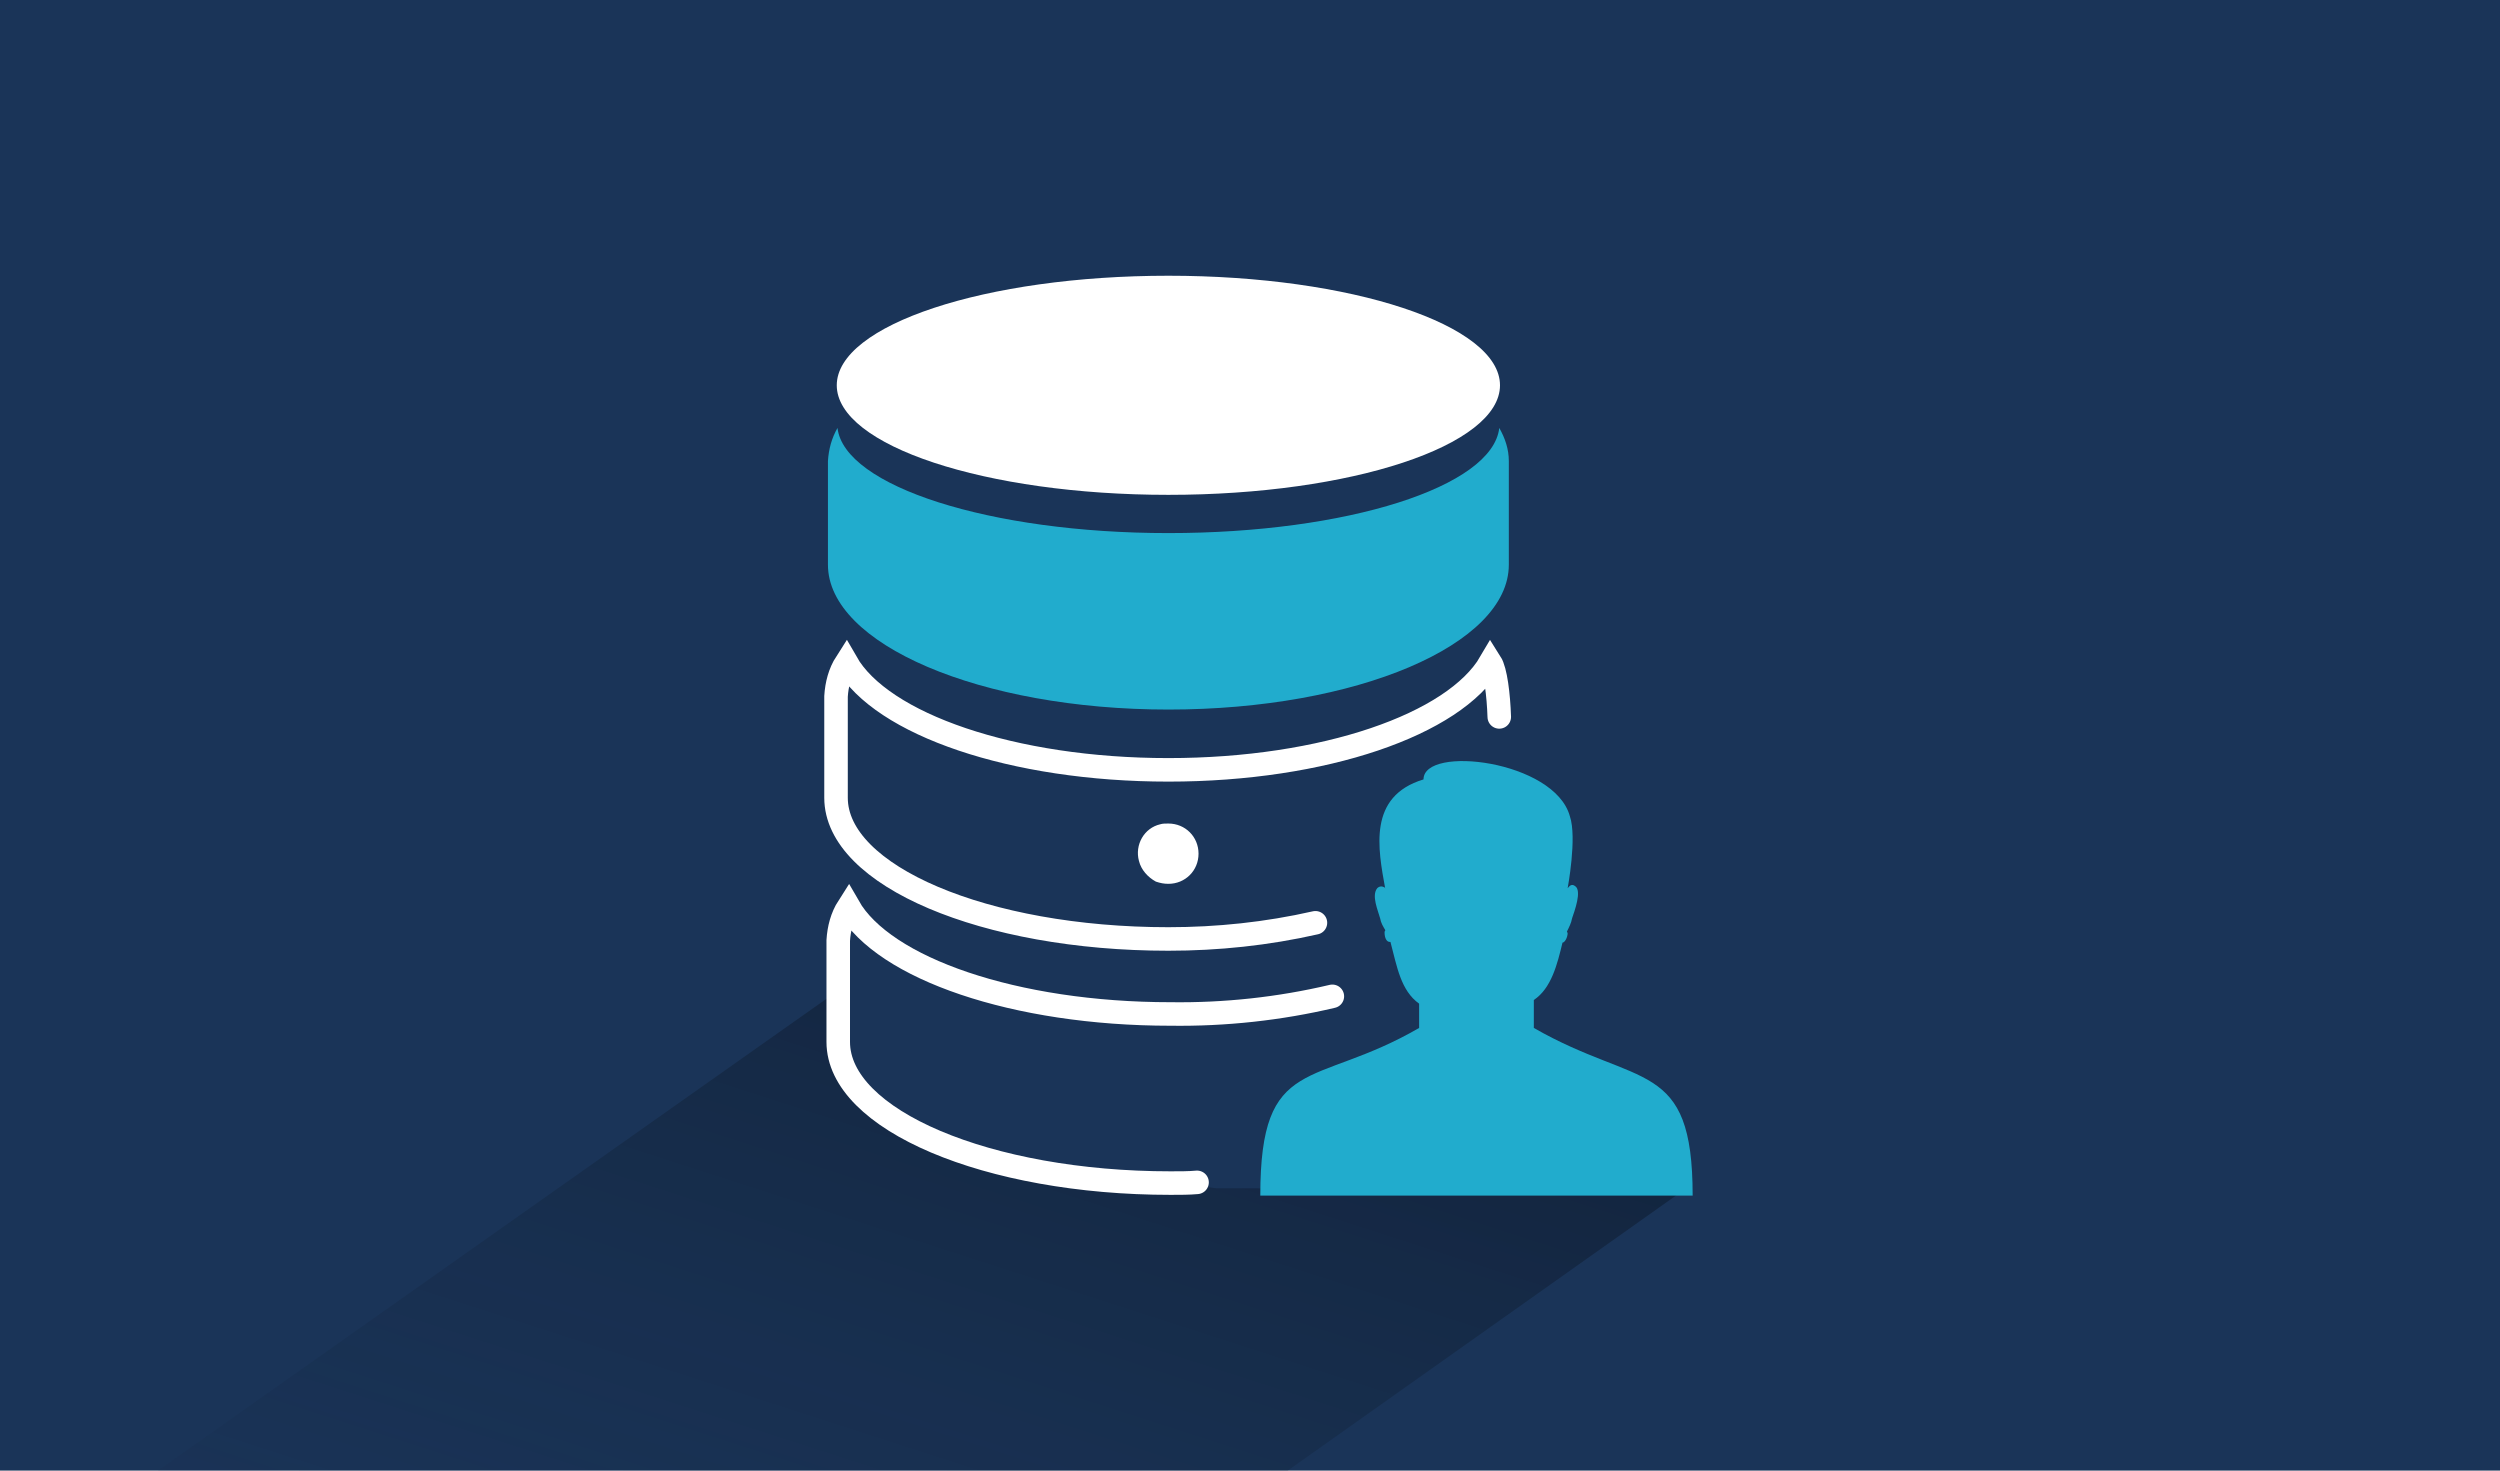
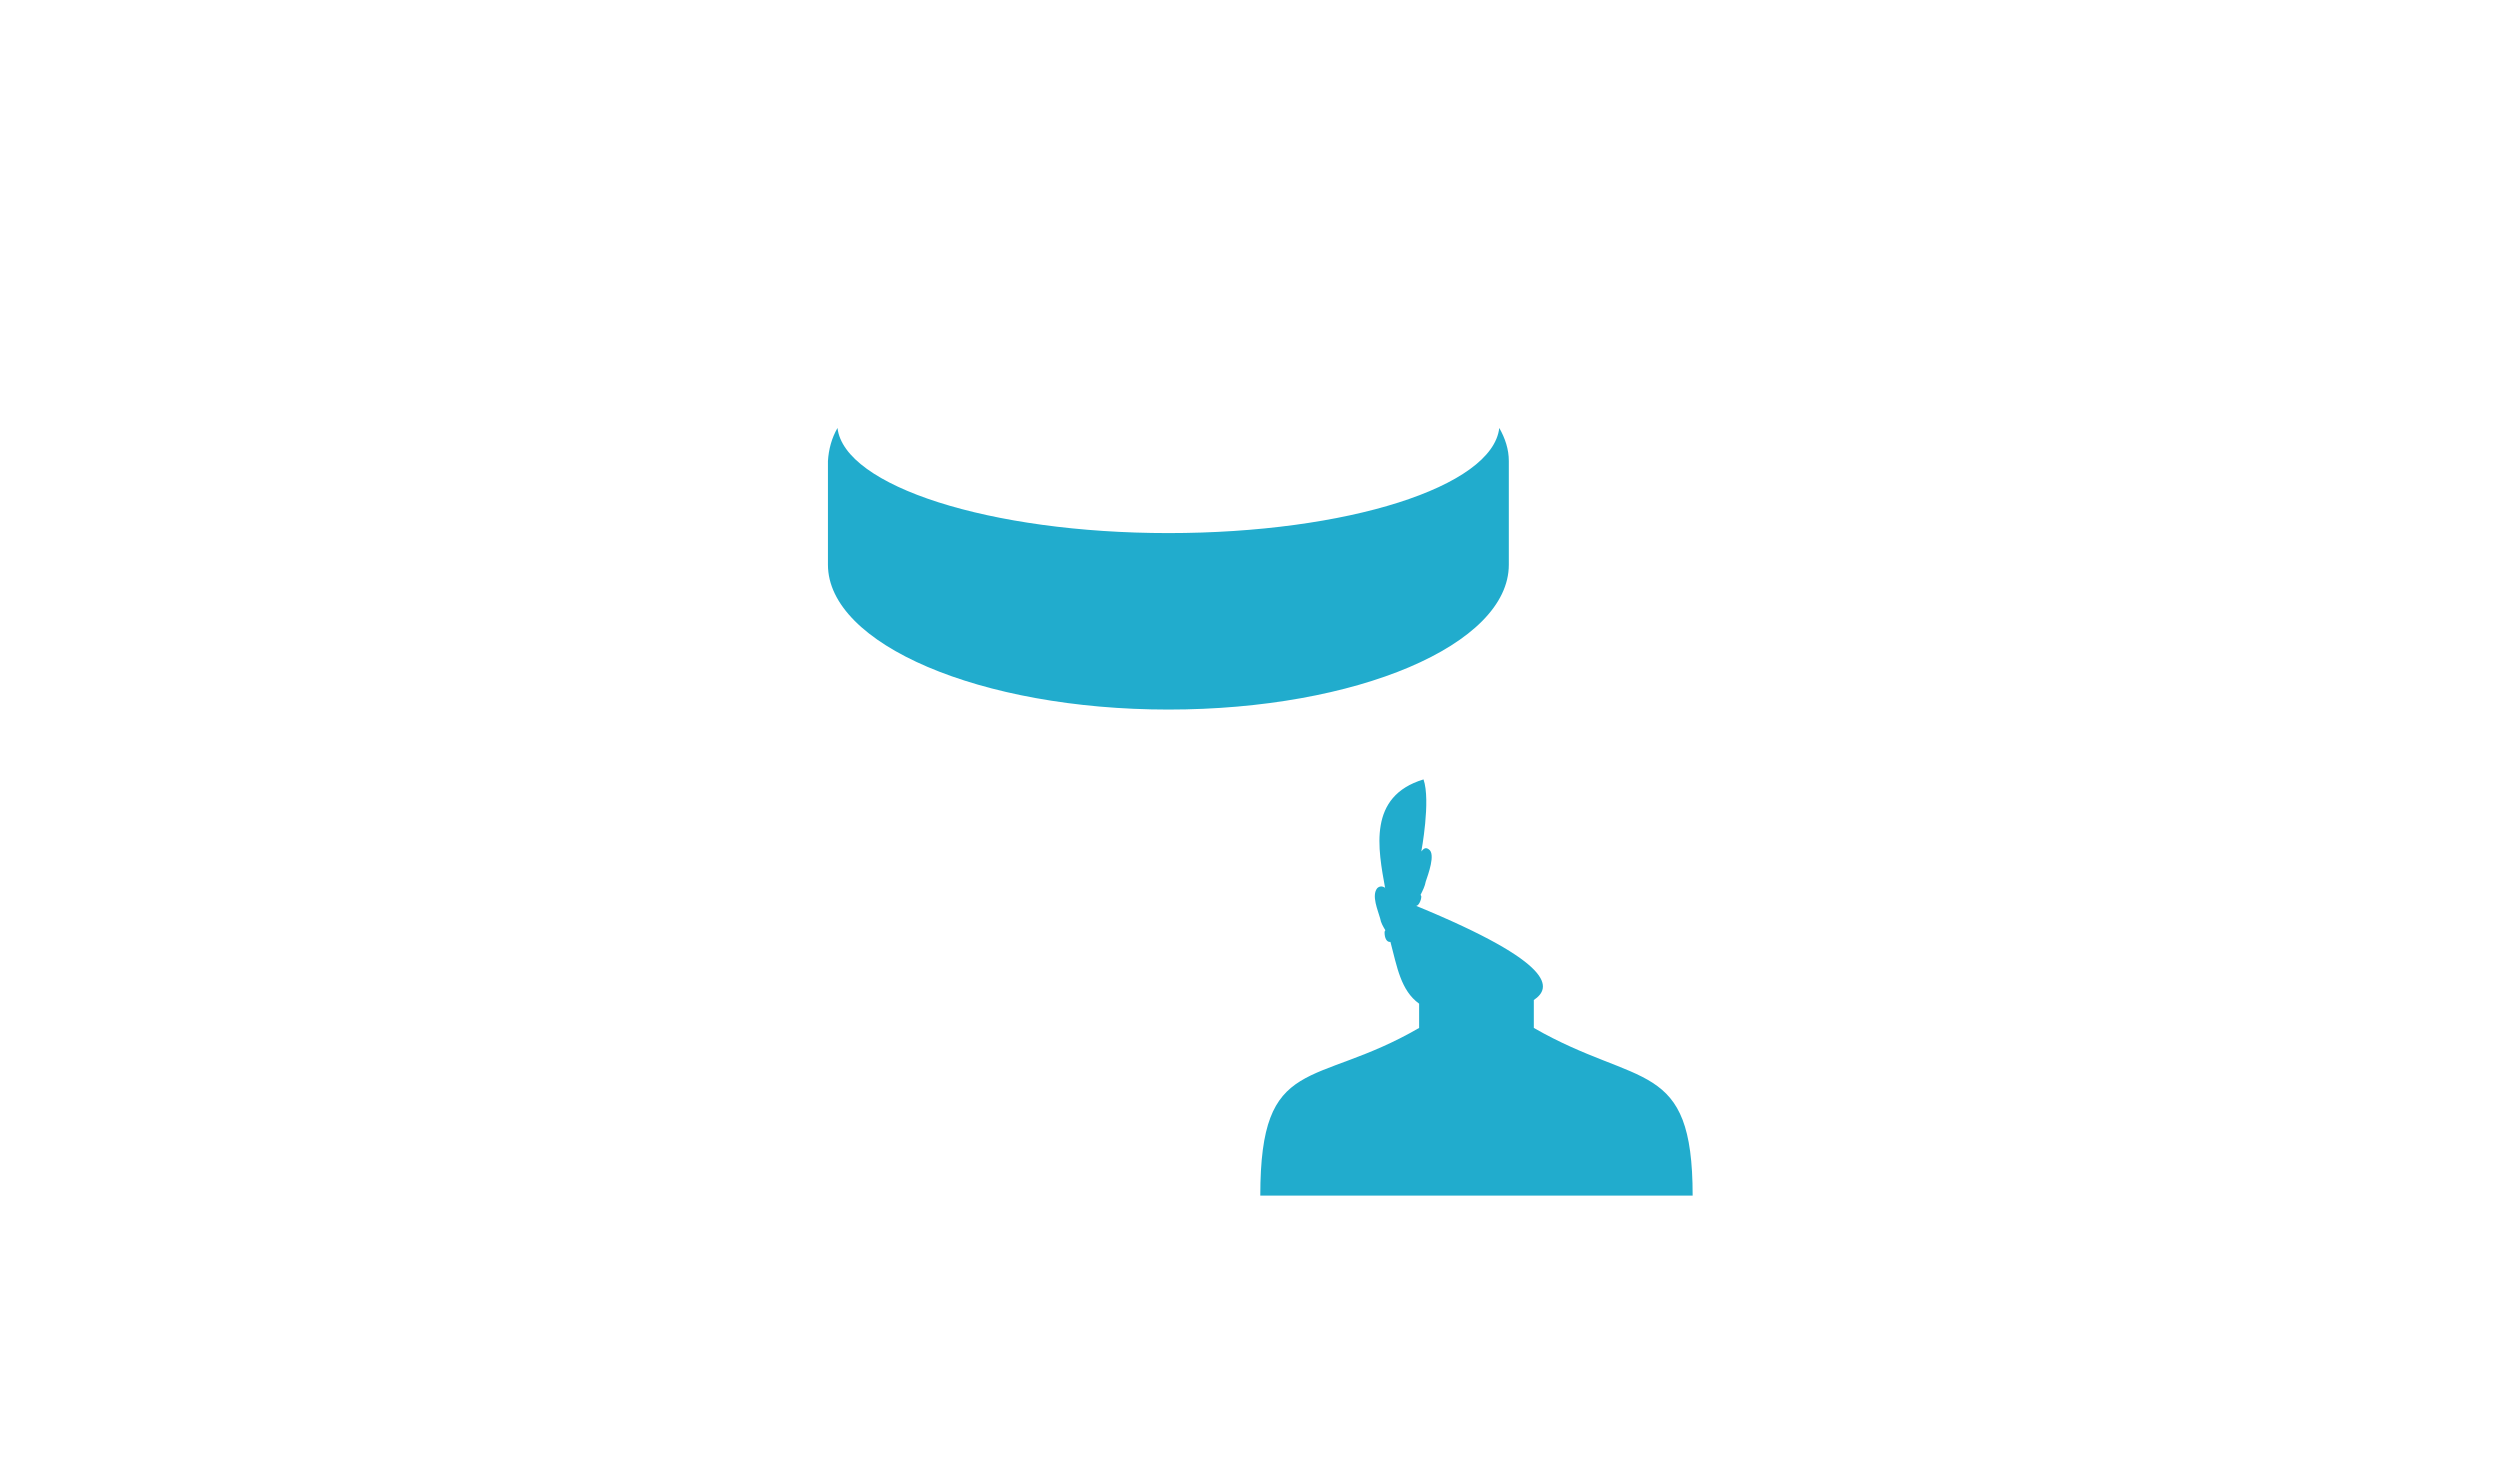
<svg xmlns="http://www.w3.org/2000/svg" xmlns:xlink="http://www.w3.org/1999/xlink" version="1.1" id="Ebene_1" x="0px" y="0px" viewBox="0 0 340 200" style="enable-background:new 0 0 340 200;" xml:space="preserve">
  <style type="text/css">
	.st0{fill:#1A3458;}
	.st1{clip-path:url(#SVGID_00000049216139515098042260000006818380143046202785_);}
	.st2{opacity:0.6;fill:url(#SVGID_00000089547346880343371800000015192584679850086021_);enable-background:new    ;}
	.st3{fill:#21ACCD;}
	.st4{fill:#FFFFFF;}
	.st5{fill-rule:evenodd;clip-rule:evenodd;fill:#21ACCD;}
	.st6{fill:none;stroke:#FFFFFF;stroke-width:3.2;stroke-linecap:round;stroke-miterlimit:10;}
</style>
  <g id="HG_Dunkelblau">
-     <rect class="st0" width="340" height="200" />
-   </g>
+     </g>
  <g id="Cards_Schatten">
    <g>
      <defs>
        <rect id="SVGID_1_" x="0.1" width="340" height="200" />
      </defs>
      <clipPath id="SVGID_00000085246913867776191170000009568032254547140264_">
        <use xlink:href="#SVGID_1_" style="overflow:visible;" />
      </clipPath>
      <g style="clip-path:url(#SVGID_00000085246913867776191170000009568032254547140264_);">
        <linearGradient id="SVGID_00000183933082566901762410000015693610464167077796_" gradientUnits="userSpaceOnUse" x1="8.145" y1="60.146" x2="69.155" y2="263.786" gradientTransform="matrix(1.01 2.000000e-02 -2.000000e-02 -1.03 84.9 338.03)">
          <stop offset="4.000000e-02" style="stop-color:#1A3458;stop-opacity:0" />
          <stop offset="1" style="stop-color:#000000" />
        </linearGradient>
-         <polygon style="opacity:0.6;fill:url(#SVGID_00000183933082566901762410000015693610464167077796_);enable-background:new    ;" points="     130.2,157 165.4,161.6 229.2,161.7 159.6,211 3.9,212.4 113.3,135.2 115.8,147.5    " />
      </g>
    </g>
  </g>
  <g id="Cards">
    <g>
      <path class="st3" d="M158.9,96.5c25.6,0,46.3-8.8,46.3-19.7V62.7c0-1.6-0.5-3.1-1.3-4.5c-0.9,8-20.7,14.3-45,14.3    s-44.1-6.4-45-14.3c-0.8,1.4-1.2,2.9-1.3,4.5v14.1C112.6,87.6,133.3,96.5,158.9,96.5z" />
      <path class="st4" d="M158.9,67.3c24.9,0,45.1-6.7,45.1-14.9s-20.2-14.9-45.1-14.9s-45.1,6.7-45.1,14.9S134,67.3,158.9,67.3z" />
      <path class="st4" d="M154.9,117.1c-0.6-2.2,0.7-4.5,2.9-5c0.3-0.1,0.7-0.1,1.1-0.1c2.3,0,4.1,1.8,4.1,4.1c0,2.3-1.8,4.1-4.1,4.1    c-0.6,0-1.1-0.1-1.7-0.3C156.1,119.3,155.2,118.3,154.9,117.1z" />
-       <path class="st5" d="M208.6,136v3.8c14.3,8.2,21.6,4.1,21.6,22.8h-58.8c0-19.4,7.3-14.5,21.6-22.8v-3.3c-2.5-1.8-3-5-3.9-8.4H189    c-0.4,0-0.7-0.5-0.7-1.3c0-0.2,0.1-0.2,0.1-0.3c-0.3-0.5-0.6-1-0.7-1.6c-0.3-1.1-1.2-3.1-0.4-4.1c0.3-0.3,0.7-0.3,1-0.1    c0.1,0,0.1,0.1,0.1,0.2c-1-5.5-2.4-12.6,5.2-14.9c0-4.7,17.8-2.6,19.9,5c1,2.9-0.3,9.8-0.3,9.8c0.3-0.4,0.6-0.6,1-0.3    c1,0.6-0.1,3.5-0.4,4.4c-0.1,0.6-0.4,1.2-0.7,1.8l0.1,0.2c0,0.6-0.4,1.3-0.7,1.3C211.8,131.1,211,134.4,208.6,136L208.6,136z" />
+       <path class="st5" d="M208.6,136v3.8c14.3,8.2,21.6,4.1,21.6,22.8h-58.8c0-19.4,7.3-14.5,21.6-22.8v-3.3c-2.5-1.8-3-5-3.9-8.4H189    c-0.4,0-0.7-0.5-0.7-1.3c0-0.2,0.1-0.2,0.1-0.3c-0.3-0.5-0.6-1-0.7-1.6c-0.3-1.1-1.2-3.1-0.4-4.1c0.3-0.3,0.7-0.3,1-0.1    c0.1,0,0.1,0.1,0.1,0.2c-1-5.5-2.4-12.6,5.2-14.9c1,2.9-0.3,9.8-0.3,9.8c0.3-0.4,0.6-0.6,1-0.3    c1,0.6-0.1,3.5-0.4,4.4c-0.1,0.6-0.4,1.2-0.7,1.8l0.1,0.2c0,0.6-0.4,1.3-0.7,1.3C211.8,131.1,211,134.4,208.6,136L208.6,136z" />
      <path class="st6" d="M181.2,135.5c-7.2,1.7-14.6,2.5-22,2.4c-21.2,0-39-6.2-43.8-14.6c-0.9,1.4-1.3,3-1.4,4.6v13.8    c0,10.6,20.3,19.2,45.2,19.2c1.3,0,2.5,0,3.6-0.1" />
      <path class="st6" d="M203.9,97.5c-0.1-3-0.5-6.3-1.2-7.4c-4.9,8.4-22.6,14.6-43.8,14.6s-39-6.2-43.8-14.6c-0.9,1.4-1.3,3-1.4,4.6    v13.8c0,10.6,20.2,19.2,45.2,19.2c6.7,0,13.4-0.7,20-2.2" />
    </g>
  </g>
</svg>